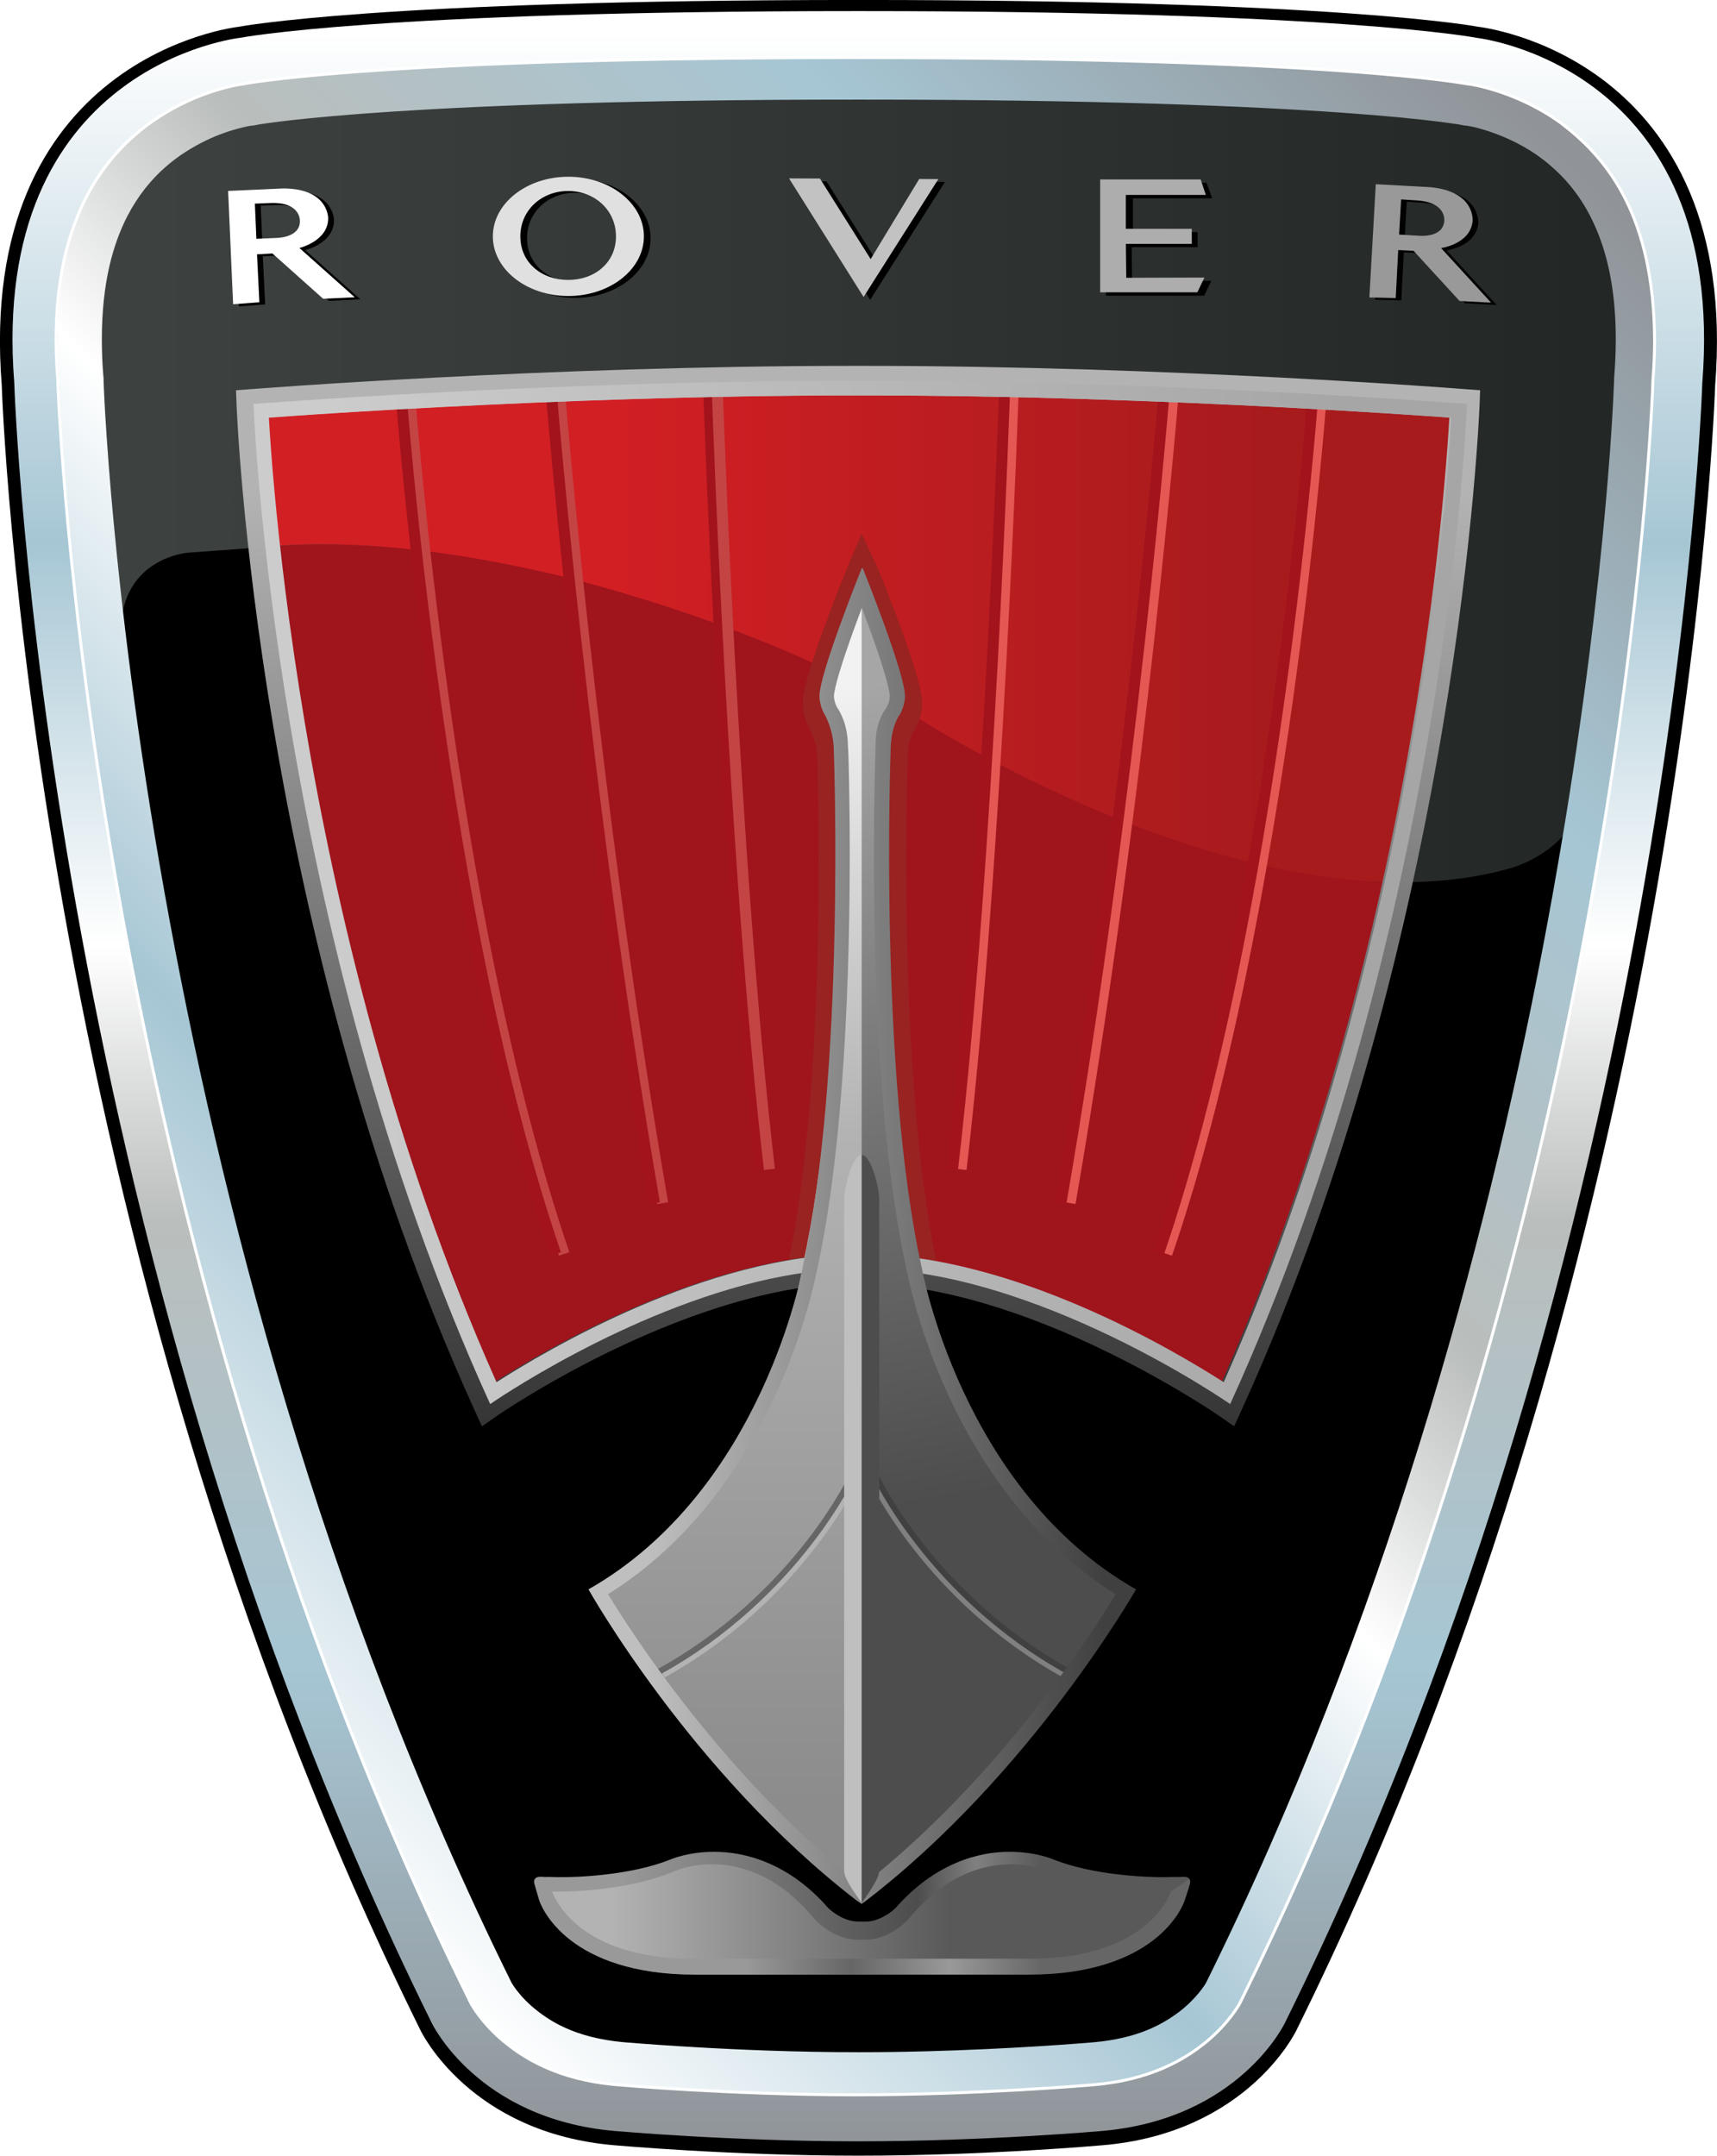
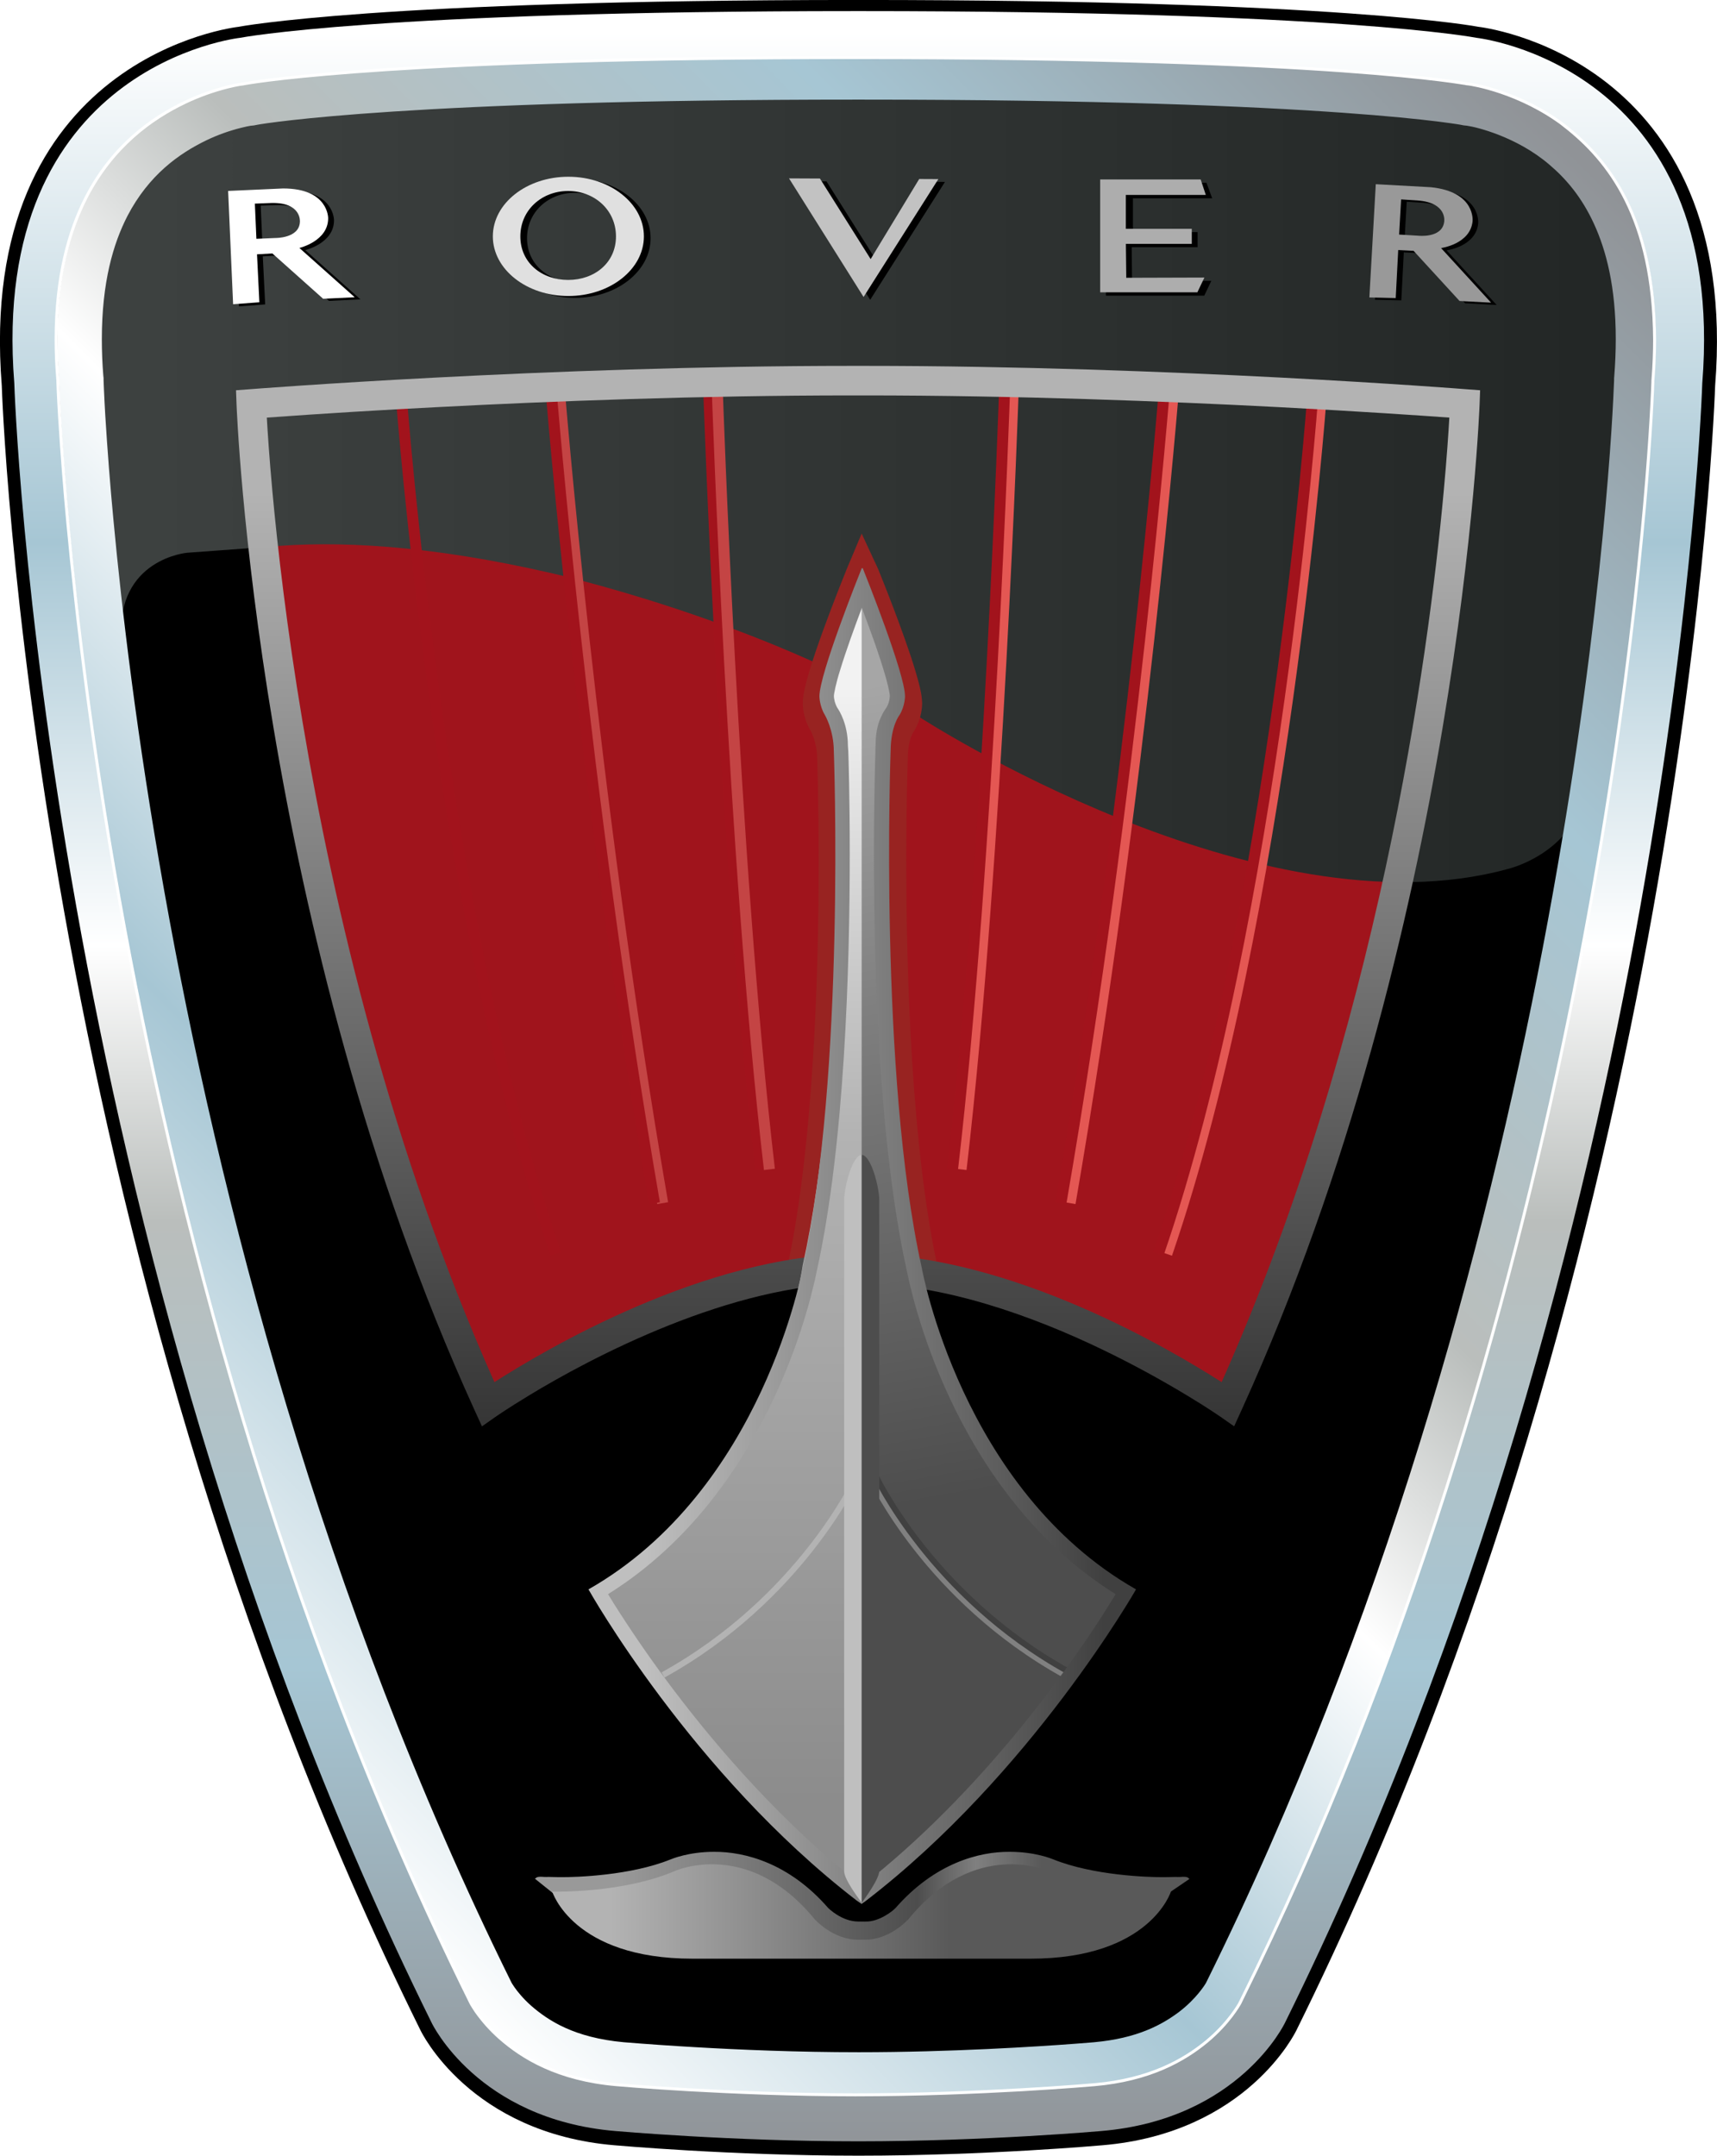
<svg xmlns="http://www.w3.org/2000/svg" id="Ebene_1" viewBox="0 0 359.08 450.79">
  <defs>
    <style>.cls-1{fill:url(#Unbenannter_Verlauf_8);}.cls-2{stroke:#e45753;}.cls-2,.cls-3,.cls-4,.cls-5,.cls-6,.cls-7,.cls-8,.cls-9,.cls-10{fill:none;stroke-miterlimit:5.26;}.cls-2,.cls-7,.cls-10{stroke-width:2.3px;}.cls-11{fill:url(#Unbenannter_Verlauf_3);}.cls-12{fill:#c2c2c2;}.cls-13{fill:#4d4d4d;}.cls-14{fill:#fff;}.cls-3{stroke:#404040;}.cls-3,.cls-4,.cls-6,.cls-8{stroke-width:1.24px;}.cls-15{fill:url(#Unbenannter_Verlauf_7);}.cls-16{fill:url(#Unbenannter_Verlauf_12);}.cls-17{fill:url(#Unbenannter_Verlauf_6);}.cls-18{fill:url(#Unbenannter_Verlauf_5);}.cls-4{stroke:#b3b3b3;}.cls-19{fill:#e0e0e0;}.cls-20{fill:url(#Unbenannter_Verlauf_10);}.cls-21{fill:#bfbfbf;}.cls-5{stroke:#fff;stroke-width:.62px;}.cls-22{fill:#a0141c;}.cls-23{fill:url(#Unbenannter_Verlauf_11);}.cls-24{fill:#999;}.cls-6{stroke:#666;}.cls-25{fill:url(#Unbenannter_Verlauf_4);}.cls-26{fill:url(#Unbenannter_Verlauf);}.cls-7{stroke:#c44444;}.cls-8{stroke:gray;}.cls-27{fill:#adadad;}.cls-28{fill:url(#Unbenannter_Verlauf_9);}.cls-29{fill:#982321;}.cls-9{stroke:#000;stroke-width:5.31px;}.cls-30{fill:url(#Unbenannter_Verlauf_2);}.cls-10{stroke:#a2131c;}</style>
    <linearGradient id="Unbenannter_Verlauf" x1="-213.51" y1="896.75" x2="47.24" y2="896.75" gradientTransform="translate(290.47 1275.16) scale(1.31 -1.31)" gradientUnits="userSpaceOnUse">
      <stop offset=".06" stop-color="#3d4140" />
      <stop offset=".94" stop-color="#232726" />
    </linearGradient>
    <linearGradient id="Unbenannter_Verlauf_2" x1="-180.89" y1="869.85" x2="12.15" y2="869.85" gradientTransform="translate(290.47 1275.16) scale(1.31 -1.31)" gradientUnits="userSpaceOnUse">
      <stop offset=".29" stop-color="#d21f24" />
      <stop offset=".83" stop-color="#a81b1d" />
    </linearGradient>
    <linearGradient id="Unbenannter_Verlauf_3" x1="-84.44" y1="743.07" x2="-84.44" y2="911.76" gradientTransform="translate(290.47 1275.16) scale(1.31 -1.31)" gradientUnits="userSpaceOnUse">
      <stop offset="0" stop-color="#333" />
      <stop offset=".9" stop-color="#b3b3b3" />
    </linearGradient>
    <linearGradient id="Unbenannter_Verlauf_4" x1="-180.63" y1="828" x2="12.41" y2="828" gradientTransform="translate(290.47 1275.16) scale(1.31 -1.31)" gradientUnits="userSpaceOnUse">
      <stop offset=".06" stop-color="#ccc" />
      <stop offset=".9" stop-color="#a6a6a6" />
    </linearGradient>
    <linearGradient id="Unbenannter_Verlauf_5" x1="-59.31" y1="673.23" x2="-95.17" y2="876.62" gradientTransform="translate(290.47 1275.16) scale(1.31 -1.31)" gradientUnits="userSpaceOnUse">
      <stop offset=".3" stop-color="#4d4d4d" />
      <stop offset=".69" stop-color="gray" />
      <stop offset=".93" stop-color="#a6a6a6" />
    </linearGradient>
    <linearGradient id="Unbenannter_Verlauf_6" x1="-104.72" y1="668.94" x2="-104.72" y2="878.61" gradientTransform="translate(290.47 1275.16) scale(1.31 -1.31)" gradientUnits="userSpaceOnUse">
      <stop offset=".08" stop-color="#8c8c8c" />
      <stop offset=".59" stop-color="#b3b3b3" />
      <stop offset=".93" stop-color="#f2f2f2" />
    </linearGradient>
    <linearGradient id="Unbenannter_Verlauf_7" x1="-40.23" y1="773.34" x2="-127.34" y2="773.34" gradientTransform="translate(290.47 1275.16) scale(1.31 -1.31)" gradientUnits="userSpaceOnUse">
      <stop offset=".06" stop-color="#404040" />
      <stop offset=".9" stop-color="#bfbfbf" />
    </linearGradient>
    <linearGradient id="Unbenannter_Verlauf_8" x1="-84.41" y1="968.19" x2="-84.41" y2="629.34" gradientTransform="translate(290.47 1275.16) scale(1.31 -1.31)" gradientUnits="userSpaceOnUse">
      <stop offset="0" stop-color="#fff" />
      <stop offset=".24" stop-color="#a6c6d4" />
      <stop offset=".43" stop-color="#fff" />
      <stop offset=".56" stop-color="#babebc" />
      <stop offset=".77" stop-color="#a6c6d4" />
      <stop offset="1" stop-color="#909397" />
    </linearGradient>
    <linearGradient id="Unbenannter_Verlauf_9" x1="-203.2" y1="707.72" x2="33.81" y2="944.74" gradientTransform="translate(290.47 1275.16) scale(1.31 -1.31)" gradientUnits="userSpaceOnUse">
      <stop offset="0" stop-color="#fff" />
      <stop offset=".24" stop-color="#a6c6d4" />
      <stop offset=".43" stop-color="#fff" />
      <stop offset=".56" stop-color="#babebc" />
      <stop offset=".77" stop-color="#a6c6d4" />
      <stop offset="1" stop-color="#909397" />
    </linearGradient>
    <linearGradient id="Unbenannter_Verlauf_10" x1="-136.28" y1="664.97" x2="-31.24" y2="664.97" gradientTransform="translate(290.47 1275.16) scale(1.31 -1.31)" gradientUnits="userSpaceOnUse">
      <stop offset=".32" stop-color="#999" />
      <stop offset=".48" stop-color="#666" />
      <stop offset=".63" stop-color="#999" />
      <stop offset=".77" stop-color="#666" />
    </linearGradient>
    <linearGradient id="Unbenannter_Verlauf_11" x1="-136.29" y1="668.35" x2="-31.24" y2="668.35" gradientTransform="translate(290.47 1275.16) scale(1.31 -1.31)" gradientUnits="userSpaceOnUse">
      <stop offset=".13" stop-color="#999" />
      <stop offset=".58" stop-color="#4d4d4d" />
      <stop offset=".67" stop-color="gray" />
      <stop offset=".77" stop-color="#595959" />
    </linearGradient>
    <linearGradient id="Unbenannter_Verlauf_12" x1="-133.1" y1="665.9" x2="-34.68" y2="665.9" gradientTransform="translate(290.47 1275.16) scale(1.31 -1.31)" gradientUnits="userSpaceOnUse">
      <stop offset=".09" stop-color="#b3b3b3" />
      <stop offset=".64" stop-color="#595959" />
    </linearGradient>
  </defs>
  <path d="M343.78,76.15l-.04.45v.47s-.09,1.83-.09,1.83c-.77,19.37-10.86,188.63-88.11,344.52-.3.52-2.14,3.44-5.7,6.2-3.75,2.84-9.12,5.81-18.47,6.64-.08.01-1.49.14-4.17.33-8.04.61-26.94,1.83-46.68,1.83h-.07c-13.15,0-25.96-.54-35.39-1.08-4.72-.29-8.61-.55-11.3-.75-2.68-.19-4.09-.32-4.09-.32-10.68-.98-16.26-4.65-19.97-7.85-1.39-1.22-2.63-2.6-3.69-4.11-.21-.3-.41-.6-.59-.92-41.13-83.11-63.33-170.06-75.07-236.04-5.89-33-9.17-60.74-10.98-80.15-.7-7.48-1.29-14.98-1.75-22.48-.12-1.94-.22-3.89-.31-5.83-.03-.61-.05-1.22-.07-1.83l-.02-.47-.04-.46c-.21-2.64-.32-5.3-.33-7.95.02-12.36,2.47-20.63,5.55-26.62,4.61-8.86,11.15-13.49,17.12-16.38,2.94-1.39,5.64-2.23,7.44-2.68.64-.16,1.28-.29,1.93-.41.1-.02.18-.04.22-.04l.63-.06.78-.15c1.86-.33,33.07-5.43,129.58-5.42h.76c51.47,0,84.36,1.43,104.13,2.84,9.89.71,16.5,1.39,20.52,1.9,2.01.24,3.37.44,4.15.56.39.06.64.11.78.12l.78.15.61.06s.1.01.21.04c1.75.24,10.58,2.29,17.68,8.39,3.62,3.05,6.99,7,9.67,12.81,2.65,5.83,4.69,13.69,4.7,24.9,0,2.66-.1,5.32-.32,7.96h0Z" />
  <path d="M342.18,75.59l-.04.45v.47s-.09,1.85-.09,1.85c-.76,19.37-10.86,188.63-88.12,344.51-.3.53-2.12,3.43-5.7,6.21-3.75,2.84-9.12,5.8-18.47,6.65-.09,0-1.49.13-4.17.33-8.05.61-26.94,1.83-46.69,1.82h-.07c-13.15,0-25.95-.53-35.38-1.08-3.77-.22-7.53-.46-11.3-.74-2.69-.2-4.1-.32-4.1-.32-10.68-.98-16.26-4.65-19.97-7.84-1.38-1.23-2.62-2.61-3.69-4.12-.32-.47-.52-.79-.59-.91-41.13-83.12-63.32-170.07-75.06-236.04-5.89-33-9.18-60.75-10.98-80.15-.91-9.71-1.44-17.33-1.75-22.49-.11-1.94-.22-3.88-.31-5.82-.06-1.29-.07-1.85-.07-1.85l-.02-.48-.04-.45c-.21-2.65-.32-5.3-.33-7.95.02-12.36,2.47-20.63,5.54-26.62,4.61-8.86,11.15-13.5,17.11-16.38,2.39-1.14,4.88-2.03,7.45-2.68.64-.16,1.28-.3,1.93-.42.1,0,.17-.02.22-.03l.62-.07.79-.15c1.86-.34,33.07-5.45,129.57-5.44h.76c51.47,0,84.36,1.45,104.14,2.85,9.89.7,16.5,1.39,20.51,1.88,2.01.25,3.37.45,4.16.57.39.06.65.11.76.13l.79.15.62.07s.1,0,.21.03c1.74.24,10.57,2.29,17.68,8.39,3.62,3.05,6.98,7,9.67,12.82,2.66,5.81,4.69,13.68,4.7,24.9,0,2.65-.11,5.31-.32,7.96h0Z" />
  <path class="cls-22" d="M257.51,293.34s-40.68-28.3-76.94-28.3h-.88c-36.25,0-76.93,28.3-76.93,28.3C57.22,193.41,53.25,84.21,53.25,84.21c0,0,61.9-4.87,125.56-4.87h2.66c63.67,0,125.57,4.87,125.57,4.87,0,0-3.98,109.2-49.52,209.12h0Z" />
  <path class="cls-26" d="M331.56,165.77c-2.89,12.86-16.16,15.93-16.16,15.93-52.28,14.39-123.18-31.79-123.18-31.79-33.61-20.42-76.93-30.06-76.93-30.06-25.77-5.93-45.11-6.83-59.35-5.49l-16.78,1.23s-14.84,1.25-13.81,18.04l-8.22.08-7.37-52.32,1.91-42.01,26.97-23.43,51.73-7.96,98.3,6.05,106.41-2.52s39.79,14.44,41.57,15.03c1.77.6,15.92,38.47,15.92,38.47l-10.61,72.8-10.4,27.95Z" />
-   <path class="cls-30" d="M178.22,78.73c-63.67,0-125.57,4.86-125.57,4.86,0,0,.32,16.28,1.77,30.83l.93-.06c14.24-1.34,33.58-.44,59.35,5.49,0,0,43.32,9.64,76.93,30.06,0,0,53.78,35.03,102.21,34.57,11.14-53.46,12.59-100.89,12.59-100.89,0,0-61.89-4.86-125.57-4.86h-2.65Z" />
  <path class="cls-29" d="M196.64,267.64c-.24-1.06-.33-1.62-.34-1.62l-.03-.15c-5.67-25.47-6.75-62.68-6.74-85.84,0-12.87.32-21.39.32-21.42.01-2.33.4-3.76.72-4.6.16-.4.3-.67.38-.79h-.02s.29-.43.29-.43c1.67-2.85,1.61-5.37,1.63-5.69-.04-2.08-.65-4.19-1.46-6.97-2.45-8.09-7.26-19.95-7.75-21.15l-3.44-7.4-3.16,7.51-.03.08c-.28.68-2.52,6.23-4.7,12.19-1.09,2.98-2.16,6.07-2.98,8.78-.8,2.77-1.41,4.88-1.45,6.96.03.32-.04,2.84,1.63,5.69,0,0,.01.02.02.03.19.31,1.35,2.66,1.36,5.69,0,.13.32,8.65.32,21.52.02,23.16-1.06,60.38-6.75,85.84l-.03.15s-.03.17-.1.5c11.1-1.16,21.29-1.09,32.32,1.12h0Z" />
-   <path class="cls-7" d="M85.72,83.15s7.95,108.32,32.27,179.07" />
  <path class="cls-10" d="M83.95,83.15s7.96,108.32,32.27,179.07" />
  <path class="cls-2" d="M276.28,83.15s-7.96,108.32-32.27,179.07" />
  <path class="cls-10" d="M274.51,83.15s-7.95,108.32-32.27,179.07" />
  <path class="cls-2" d="M245.45,80.94s-6.63,83.56-21.66,170.66" />
  <path class="cls-10" d="M243.54,80.94s-6.63,83.56-21.67,170.66" />
  <path class="cls-7" d="M116.93,80.94s6.63,83.56,21.66,170.66" />
  <path class="cls-10" d="M115.2,80.94s6.62,83.56,21.67,170.66M148.21,81.24s3.24,97.57,10.91,163.3" />
  <path class="cls-7" d="M150,81.24s3.23,97.57,10.91,163.3" />
  <path class="cls-2" d="M211.9,81.24s-3.24,97.57-10.91,163.3" />
  <path class="cls-10" d="M210.1,81.24s-3.24,97.57-10.9,163.3" />
  <path class="cls-11" d="M255.05,296.15s-2.44-1.71-6.76-4.31c-5.74-3.47-11.64-6.67-17.69-9.59-14.46-6.98-33.39-13.86-50.71-13.84v-6.19c31.66.11,65.38,20.27,75.59,26.81,32.76-73.46,43.26-151.54,46.44-186.22.66-7.15,1.01-12.44,1.18-15.48-5.56-.4-18.5-1.3-35.83-2.2-23.4-1.21-54.74-2.44-86.5-2.44h-2.65c-31.75,0-63.11,1.22-86.5,2.44-11.95.61-23.89,1.34-35.82,2.2.17,3.04.52,8.33,1.17,15.48,1.08,11.74,2.99,28.43,6.32,48.24,6.5,38.73,18.45,89.37,40.11,137.98,10.22-6.54,43.94-26.7,75.6-26.81h.89v6.19h-.89c-26.02-.06-55.5,15.57-68.41,23.43-4.31,2.61-6.75,4.31-6.76,4.31l-3.04,2.13-1.54-3.38C53.42,194.27,49.49,84.8,49.47,84.59l-.11-2.98,2.95-.22s61.99-4.88,125.81-4.88h2.65c63.82,0,125.76,4.87,125.81,4.88l2.96.22-.11,2.98c-.03.2-3.96,109.68-49.79,210.3l-1.54,3.38-3.05-2.13Z" />
-   <path class="cls-25" d="M161.13,267.4c-30.39,6.57-58.62,26.22-58.62,26.22C56.98,193.68,53.01,84.48,53.01,84.48c0,0,61.89-4.86,125.57-4.86h2.65c63.66,0,125.56,4.86,125.56,4.86,0,0-3.97,109.21-49.52,209.14,0,0-40.67-28.31-76.93-28.31h-.88c-6.05,0-12.22.79-18.32,2.1M178.56,82.7c-31.76,0-63.1,1.22-86.5,2.44-11.95.61-23.89,1.34-35.83,2.2.18,3.04.52,8.33,1.18,15.48,1.08,11.74,3,28.43,6.32,48.24,6.5,38.73,18.44,89.37,40.11,137.98,10.21-6.54,43.93-26.7,75.6-26.81h.88c31.67.11,65.39,20.27,75.6,26.81,32.76-73.46,43.26-151.54,46.43-186.22.66-7.15,1.01-12.44,1.18-15.48-5.56-.4-18.5-1.3-35.83-2.2-23.39-1.21-54.75-2.44-86.5-2.44h-2.65Z" />
  <path class="cls-18" d="M191.92,264.5c-8.89-39.97-7.13-106.61-7.13-106.61-.37-4.45,1.52-7.28,1.52-7.28,1.12-1.84,1.06-4.69,1.06-4.69,0-4.63-6.49-21.94-7.12-23.5-.03.08-.07-.02-.14.16v273.16h.39c34.47-26.26,55.24-63.16,55.24-63.16-36.1-20.53-43.82-68.07-43.82-68.07h0ZM180.21,120.08s.02.05.04.1c.04-.06.05-.1.05-.1h-.09Z" />
  <path class="cls-17" d="M180.01,120.08s.01.05.04.1c.02-.06.05-.1.05-.1h-.09ZM125.37,332.42s19.97,37.05,54.43,63.31h.4V120.57c-.07-.19-.12-.31-.15-.39-.63,1.56-7.52,21.56-7.52,26.18,0,0,.22,3.93,1.33,5.79,0,0,2.22,2.96,1.86,7.41,0,0,1.03,65.12-7.86,105.09,0,0-6.39,47.23-42.48,67.77h0Z" />
  <path class="cls-4" d="M179.04,309.15s-11.64,25.22-40.38,41.12" />
-   <path class="cls-6" d="M178.3,308.41s-11.63,25.22-40.38,41.12" />
  <path class="cls-8" d="M182.28,309.15s11.64,25.22,40.38,41.12" />
  <path class="cls-3" d="M183.02,308.41s11.64,25.22,40.38,41.12" />
  <path class="cls-15" d="M181.1,397.49c34.58-26.57,56.48-65.12,56.48-65.12-36.56-20.8-44.8-67.21-44.8-67.21-9.02-40.48-6.52-108.15-6.52-108.15.04-5.28,1.88-7.51,1.88-7.51,1.13-1.88,1.13-3.89,1.13-3.89,0-4.67-8.2-25.21-8.84-26.79h-.21c-.64,1.58-8.85,22.12-8.85,26.79,0,0,0,2.02,1.13,3.89,0,0,1.84,3.06,1.88,7.51,0,0,2.5,67.67-6.52,108.15,0,0-8.24,46.41-44.79,67.21,0,0,21.54,38.45,56.05,65.04l1.06.74.93-.66ZM180.29,394.35c-16.41-12.83-29.92-28.41-39.39-40.92-3.96-5.23-7.72-10.61-11.28-16.13-.84-1.3-1.66-2.61-2.46-3.93,34.85-21.78,43.11-64.99,43.65-67.57,5.89-26.51,6.9-63.85,6.9-87.24,0-11.98-.26-20.26-.31-21.49-.02-.5-.08-.86-.08-1.21-.03-4.38-1.71-7.13-2.25-7.91-.28-.51-.48-1.06-.58-1.63-.05-.19-.07-.39-.09-.59,0-.11,0-.11,0-.11-.04-.45.44-2.79,1.27-5.4,1.21-4.01,3.06-9.1,4.6-13.18v.13c.49,1.32,1.02,2.73,1.54,4.17,1.11,3.03,2.21,6.2,3.01,8.87.82,2.61,1.3,4.95,1.27,5.4l-.02.11c-.04.78-.27,1.55-.67,2.22-.55.8-2.25,3.12-2.27,7.47,0,.36-.08,1.31-.05,1.68-.04,1.29-.32,9.55-.32,21.47,0,23.39,1.01,60.73,6.9,87.24.55,2.58,8.82,45.8,43.66,67.58-.62,1.01-1.44,2.33-2.45,3.93-7.54,11.79-25.7,37.59-50.58,57.04h0Z" />
  <path class="cls-21" d="M176.54,250.94v140.39c0,1.7,3.09,5.77,3.68,6.57v-156.42c-2.04.18-3.68,6.94-3.68,9.45Z" />
  <path class="cls-13" d="M180.21,241.49v156.42c.59-.8,3.67-4.95,3.67-6.67v-140.3c0-2.52-1.64-9.28-3.67-9.45Z" />
  <path class="cls-9" d="M308.83,8.24s-28.61-5.59-128.93-5.59h-.74c-100.3,0-128.92,5.59-128.92,5.59,0,0-52.52,5.72-47.22,72.25,0,0,5.48,177.5,87.27,342.85,0,0,9.55,20.2,38.43,22.63,0,0,24.31,2.17,50.77,2.17h.07c26.46,0,50.77-2.17,50.77-2.17,28.89-2.43,38.44-22.63,38.44-22.63,81.78-165.35,87.27-342.85,87.27-342.85,5.31-66.52-47.21-72.25-47.21-72.25h0Z" />
  <path class="cls-1" d="M308.79,7.91s-28.61-5.59-128.92-5.59h-.74C78.82,2.32,50.21,7.91,50.21,7.91c0,0-52.52,5.71-47.22,72.24,0,0,5.48,177.49,87.28,342.85,0,0,9.55,20.2,38.42,22.64,0,0,24.32,2.15,50.78,2.15h.06c26.46,0,50.77-2.15,50.77-2.15,28.89-2.44,38.43-22.64,38.43-22.64,81.8-165.36,87.27-342.85,87.27-342.85,5.3-66.53-47.22-72.24-47.22-72.24h0ZM345.85,79.39l-.02.2v.26s-.09,2.6-.38,7.67c-2.09,35.53-15.27,188.52-85.9,331.17l-.03.05-.02.05c-.25.47-2.4,4.32-7.02,8.14-4.77,3.93-11.98,8.01-23.47,9.01-.06,0-5.94.53-15.2,1.07-9.25.53-21.78,1.05-34.75,1.05h-.07c-12.97,0-25.5-.52-34.76-1.05-9.25-.54-15.14-1.06-15.16-1.06-12.29-1.08-19.69-5.63-24.43-9.81-2.34-2.08-3.96-4.1-4.93-5.51-.5-.7-.83-1.26-1.01-1.57-.06-.09-.11-.19-.15-.29v-.03s-.04-.05-.04-.05c-40.33-81.52-61.98-166.41-73.46-230.83-5.74-32.22-8.95-59.31-10.72-78.3-.69-7.34-1.27-14.69-1.72-22.05-.3-5.07-.38-7.66-.38-7.67v-.26s-.02-.22-.02-.22c-.23-2.79-.34-5.59-.34-8.39,0-13.15,2.66-22.67,6.35-29.82,5.53-10.64,13.62-16.43,20.63-19.78,2.84-1.35,5.8-2.41,8.85-3.19.83-.21,1.67-.39,2.52-.55.27-.04.46-.07.56-.08v-.02s.41-.03.41-.03l.41-.09h.17c2.61-.49,33.2-5.41,126.89-5.4h.74c49.96,0,81.98,1.39,101.38,2.77,9.71.69,16.25,1.37,20.31,1.88,1.43.17,2.87.36,4.29.59.44.06.74.11.91.15h.15s.4.1.4.1l.36.03h.02c.7.07,10.87,1.67,20.13,8.75,9.32,7.28,18.64,19.23,18.82,44.67,0,2.81-.12,5.61-.34,8.41h0Z" />
  <path class="cls-28" d="M327.47,26.26c-9.27-7.08-19.45-8.69-20.13-8.74h-.02l-.37-.05-.4-.07-.15-.03c-.17-.03-.48-.07-.91-.15-1.43-.22-2.86-.42-4.3-.59-4.06-.5-10.61-1.18-20.31-1.88-19.4-1.38-51.41-2.77-101.38-2.77h-.74c-93.69,0-124.28,4.92-126.9,5.38l-.16.03-.41.07-.39.05-.03.02c-.1,0-.29.04-.56.08-.55.09-1.4.27-2.51.55-3.05.76-6.02,1.83-8.86,3.18-7.01,3.36-15.11,9.13-20.63,19.79-3.68,7.14-6.34,16.66-6.35,29.81,0,2.65.11,5.44.35,8.39v.22s.02.26.02.26c0,0,.07,2.6.38,7.67.3,5.07.83,12.54,1.71,22.04,1.77,18.99,4.98,46.08,10.72,78.3,11.48,64.42,33.13,149.3,73.46,230.83l.03.06v.02c.36.64.75,1.27,1.17,1.87.98,1.4,2.6,3.42,4.94,5.51,4.74,4.16,12.14,8.73,24.43,9.8.02,0,5.9.52,15.16,1.06,9.25.53,21.79,1.06,34.76,1.06h.06c12.97,0,25.5-.53,34.75-1.06,9.25-.54,15.15-1.06,15.2-1.06,11.5-1,18.69-5.08,23.47-9.01,4.61-3.82,6.75-7.67,7.01-8.16l.02-.03.03-.06c70.62-142.65,83.8-295.65,85.88-331.17.31-5.07.39-7.66.39-7.67v-.26s.02-.21.02-.21c.23-2.79.35-5.6.36-8.4-.19-25.44-9.5-37.39-18.83-44.67h0ZM337.6,78.63l-.04.44v.45s-.02.51-.08,1.77c-.74,18.74-10.52,182.52-85.26,333.36-.29.51-2.06,3.31-5.51,5.98-3.63,2.76-8.83,5.62-17.88,6.44-.07,0-1.43.13-4.03.32-7.78.59-26.06,1.77-45.16,1.77h-.07c-12.73,0-25.11-.52-34.24-1.06-4.97-.28-9.93-.63-14.88-1.03-10.34-.95-15.74-4.49-19.32-7.59-1.75-1.55-2.93-3.03-3.58-3.97-.32-.46-.5-.78-.57-.89-39.79-80.41-61.27-164.55-72.64-228.37-5.69-31.94-8.87-58.78-10.62-77.57-.69-7.24-1.25-14.5-1.7-21.76-.11-1.88-.21-3.76-.29-5.64-.06-1.25-.07-1.77-.07-1.77v-.46s-.05-.44-.05-.44c-.21-2.56-.31-5.13-.31-7.69.01-11.95,2.38-19.96,5.35-25.75,4.47-8.58,10.79-13.07,16.56-15.85,2.31-1.11,4.73-1.97,7.21-2.59.87-.23,1.53-.35,1.87-.41.1-.02.17-.02.22-.03l.6-.06.76-.15c1.8-.33,32-5.26,125.37-5.25h.74c49.8,0,81.62,1.38,100.76,2.74,9.56.68,15.96,1.35,19.84,1.83,1.94.24,3.25.44,4.02.55.39.06.63.1.75.12l.76.15.59.06s.09.02.2.03c1.7.23,10.24,2.22,17.11,8.11,3.5,2.97,6.76,6.77,9.35,12.4,2.58,5.63,4.55,13.24,4.55,24.09,0,2.57-.11,5.14-.31,7.7h0Z" />
  <path class="cls-5" d="M327.23,26.31c-9.27-7.08-19.43-8.69-20.12-8.75h-.03,0l-.37-.04-.39-.08-.17-.02c-.3-.05-.6-.1-.9-.14-.87-.13-2.27-.35-4.3-.59-4.06-.5-10.6-1.18-20.3-1.88-19.4-1.37-51.42-2.77-101.39-2.77h-.74c-93.69,0-124.28,4.92-126.89,5.38l-.16.02-.42.08-.4.04v.02c-.2.02-.39.04-.58.08-.54.1-1.4.26-2.5.54-3.05.77-6.02,1.84-8.86,3.19-7.01,3.34-15.1,9.12-20.63,19.77-3.68,7.16-6.34,16.67-6.35,29.82,0,2.65.11,5.45.35,8.39l.02.21v.27s.07,2.59.38,7.67c.46,7.35,1.03,14.7,1.72,22.04,1.77,19,4.97,46.09,10.72,78.3,11.48,64.42,33.12,149.31,73.46,230.83l.02.05.02.03c.02.05.08.15.15.29.19.32.52.87,1,1.58,1.43,2.02,3.09,3.87,4.94,5.51,4.74,4.18,12.13,8.73,24.43,9.8.02,0,5.9.53,15.16,1.06,9.25.52,21.78,1.06,34.75,1.06h.07c12.97,0,25.5-.54,34.75-1.06,9.25-.53,15.15-1.06,15.2-1.06,11.49-1,18.7-5.08,23.47-9.02,4.61-3.82,6.76-7.66,7.02-8.14v-.05s.04-.05.04-.05c70.62-142.65,83.8-295.65,85.89-331.17.3-5.08.38-7.66.38-7.67v-.27s.02-.2.02-.2c.23-2.95.34-5.76.34-8.4-.19-25.45-9.51-37.4-18.83-44.67h0Z" />
-   <path class="cls-20" d="M181.44,412.94h-36.11c-13.01.01-21.2-3.46-26.09-7.27-4.88-3.81-6.31-7.76-6.47-8.25l-1.47-5.01,3.97,2.37h.87c3.17.03,15.77-.89,24.05-4.24l2.03-1.06c.32-.13,3.37-.52,8.7-.52l1.8.3c6.49-.04,12.39,2.69,20.52,12.04,8.13,9.36,0,0,.05.05l.34.31c.32.27.8.65,1.41,1.03,1.21.76,2.82,1.43,4.45,1.43h1.26c.12,0,.19,0,.24,0h.05c2.83.09,5.73-2.25,6.21-2.77.02-.02.03-.03.03-.03,8.21-9.39,17.45-12.21,23.92-12.15,5.33,0,8.84,1.48,9.07,1.57,8.36,3.38,19.84,3.43,23.01,3.4h.88l1.56-.63,3.68-1.08-1.64,4.98c-.16.49-1.59,4.45-6.47,8.25-4.88,3.8-13.04,7.27-25.98,7.27h-33.86Z" />
  <path class="cls-23" d="M141.65,392.5s15.1-6.45,28.89,9.28c0,0,3.84,4.07,9.13,3.98h1.18c5.3.09,9.14-3.98,9.14-3.98,13.78-15.74,28.89-9.28,28.89-9.28,10.97,4.38,25.35,3.43,25.35,3.43,0,0,.11-.07.06.03l5.08-3.46v-.07s-5.23.11-5.23.11c0,0-.3.01-.88.01-3.17.02-14.65-.35-23.01-3.73-.23-.09-3.73-1.57-9.07-1.57-6.46-.05-15.71,2.38-23.92,11.78,0,0,0,0-.03.02-.47.53-3.38,2.87-6.21,2.78h-.05s-.12,0-.24,0h-1.26c-1.63,0-3.24-.66-4.45-1.43-.5-.31-.97-.65-1.41-1.03-.15-.14-.28-.24-.34-.31l-.05-.04c-8.13-9.37-17.41-11.81-23.9-11.77-5.33,0-8.83,1.49-9.14,1.61-8.28,3.35-19.75,3.72-22.92,3.69-.59,0-.87-.01-.87-.01l-5.1-.13,5.07,4.06c.66.01,14.59.3,25.29-3.98h0Z" />
  <path d="M113.52,392.43s-2.5-.33-1.68,1.96l.18.78-1.53.29-.14-3.88,4.09-.03s1.71,1.09-.92.89h0ZM247.08,392.43s2.49-.33,1.67,1.96l-.18.78,1.53.29.14-3.88-4.08-.03s-1.71,1.09.92.89h0Z" />
  <path class="cls-16" d="M181.36,409.6h34.14c25.04,0,29.37-14.03,29.37-14.03,0,0-14.56.44-25.64-4.3,0,0-15.29-6.97-29.22,10.04,0,0-3.88,4.41-9.24,4.32h-1.18c-5.36.09-9.25-4.32-9.25-4.32-13.93-17.01-29.22-10.04-29.22-10.04-11.09,4.74-25.63,4.3-25.63,4.3,0,0,4.32,14.03,29.36,14.03h36.52Z" />
  <path d="M120.27,37.34c-8.72,0-15.79,5.59-15.79,12.47s7.07,12.48,15.79,12.48,15.79-5.59,15.79-12.48-7.07-12.47-15.79-12.47ZM120.22,58.93c-5.52,0-10-3.6-10-9.11s4.47-9.5,10-9.5,10,3.98,10,9.5c0,5.51-4.48,9.11-10,9.11Z" />
  <path class="cls-19" d="M118.86,36.96c-8.72,0-15.79,5.57-15.79,12.47s7.07,12.47,15.79,12.47,15.8-5.58,15.8-12.47-7.07-12.47-15.8-12.47ZM118.82,58.54c-5.52,0-10-3.58-10-9.1s4.48-9.5,10-9.5,10,3.98,10,9.5-4.48,9.1-10,9.1Z" />
  <path d="M193.63,38.02l-10.17,16.76-10.61-16.85-6.46-.03,15.59,24.8,15.64-24.66-4-.02Z" />
  <path class="cls-12" d="M192.24,37.42l-10.16,16.76-10.61-16.85-6.46-.03,15.59,24.8,15.64-24.65-3.99-.02Z" />
  <path d="M63.84,52.3s6.01-1.42,6.01-6.22c0,0,.11-6.23-9.42-6.23l-11.51.53,1.05,23.69,5.49-.41-.5-10.05,3.21-.16,10.62,9.47,6.59-.32-11.55-10.3ZM58.81,50.21l-3.96.17-.33-7.37,3.45-.12c6.36-.16,5.97,3.92,5.97,3.92-.11,3.49-5.13,3.4-5.13,3.4Z" />
  <path class="cls-14" d="M62.62,51.85s6.01-1.41,6.01-6.21c0,0,.1-6.23-9.41-6.23l-11.51.52,1.04,23.69,5.49-.41-.49-10.03,3.21-.18,10.62,9.48,6.6-.32-11.56-10.3ZM57.59,49.77l-3.97.17-.32-7.36,3.45-.13c6.36-.16,5.97,3.92,5.97,3.92-.11,3.49-5.14,3.4-5.14,3.4Z" />
  <path d="M302.52,52.36s6.13-.8,6.61-5.59c0,0,.73-6.18-8.74-7.13l-11.5-.64-1.34,23.69,5.51.13.52-10.03,3.21.15,9.62,10.49,6.59.35-10.47-11.42ZM297.73,49.79l-3.96-.24.42-7.36,3.45.22c6.34.47,5.53,4.49,5.53,4.49-.45,3.47-5.44,2.88-5.44,2.88h0Z" />
  <path class="cls-24" d="M301.35,51.88s6.12-.81,6.61-5.59c0,0,.73-6.18-8.74-7.14l-11.5-.63-1.34,23.68,5.51.13.52-10.04,3.21.16,9.62,10.49,6.59.35-10.46-11.42ZM296.56,49.29l-3.96-.24.42-7.35,3.45.22c6.34.48,5.55,4.5,5.55,4.5-.46,3.46-5.45,2.87-5.45,2.87Z" />
  <path d="M252.31,38.22l1.2,3.25h-16.58v7.07h13.52v3.15h-13.78l.08,7.08,16.58-.05-1.48,3.11h-20.56v-23.61h21.01Z" />
  <path class="cls-27" d="M251.1,37.53l1.07,3.23h-16.72v7.09h13.79v3.15h-13.78l.08,7.09,16.34-.05-1.47,3.09h-20.33v-.32s0-23.28,0-23.28h21.01Z" />
</svg>